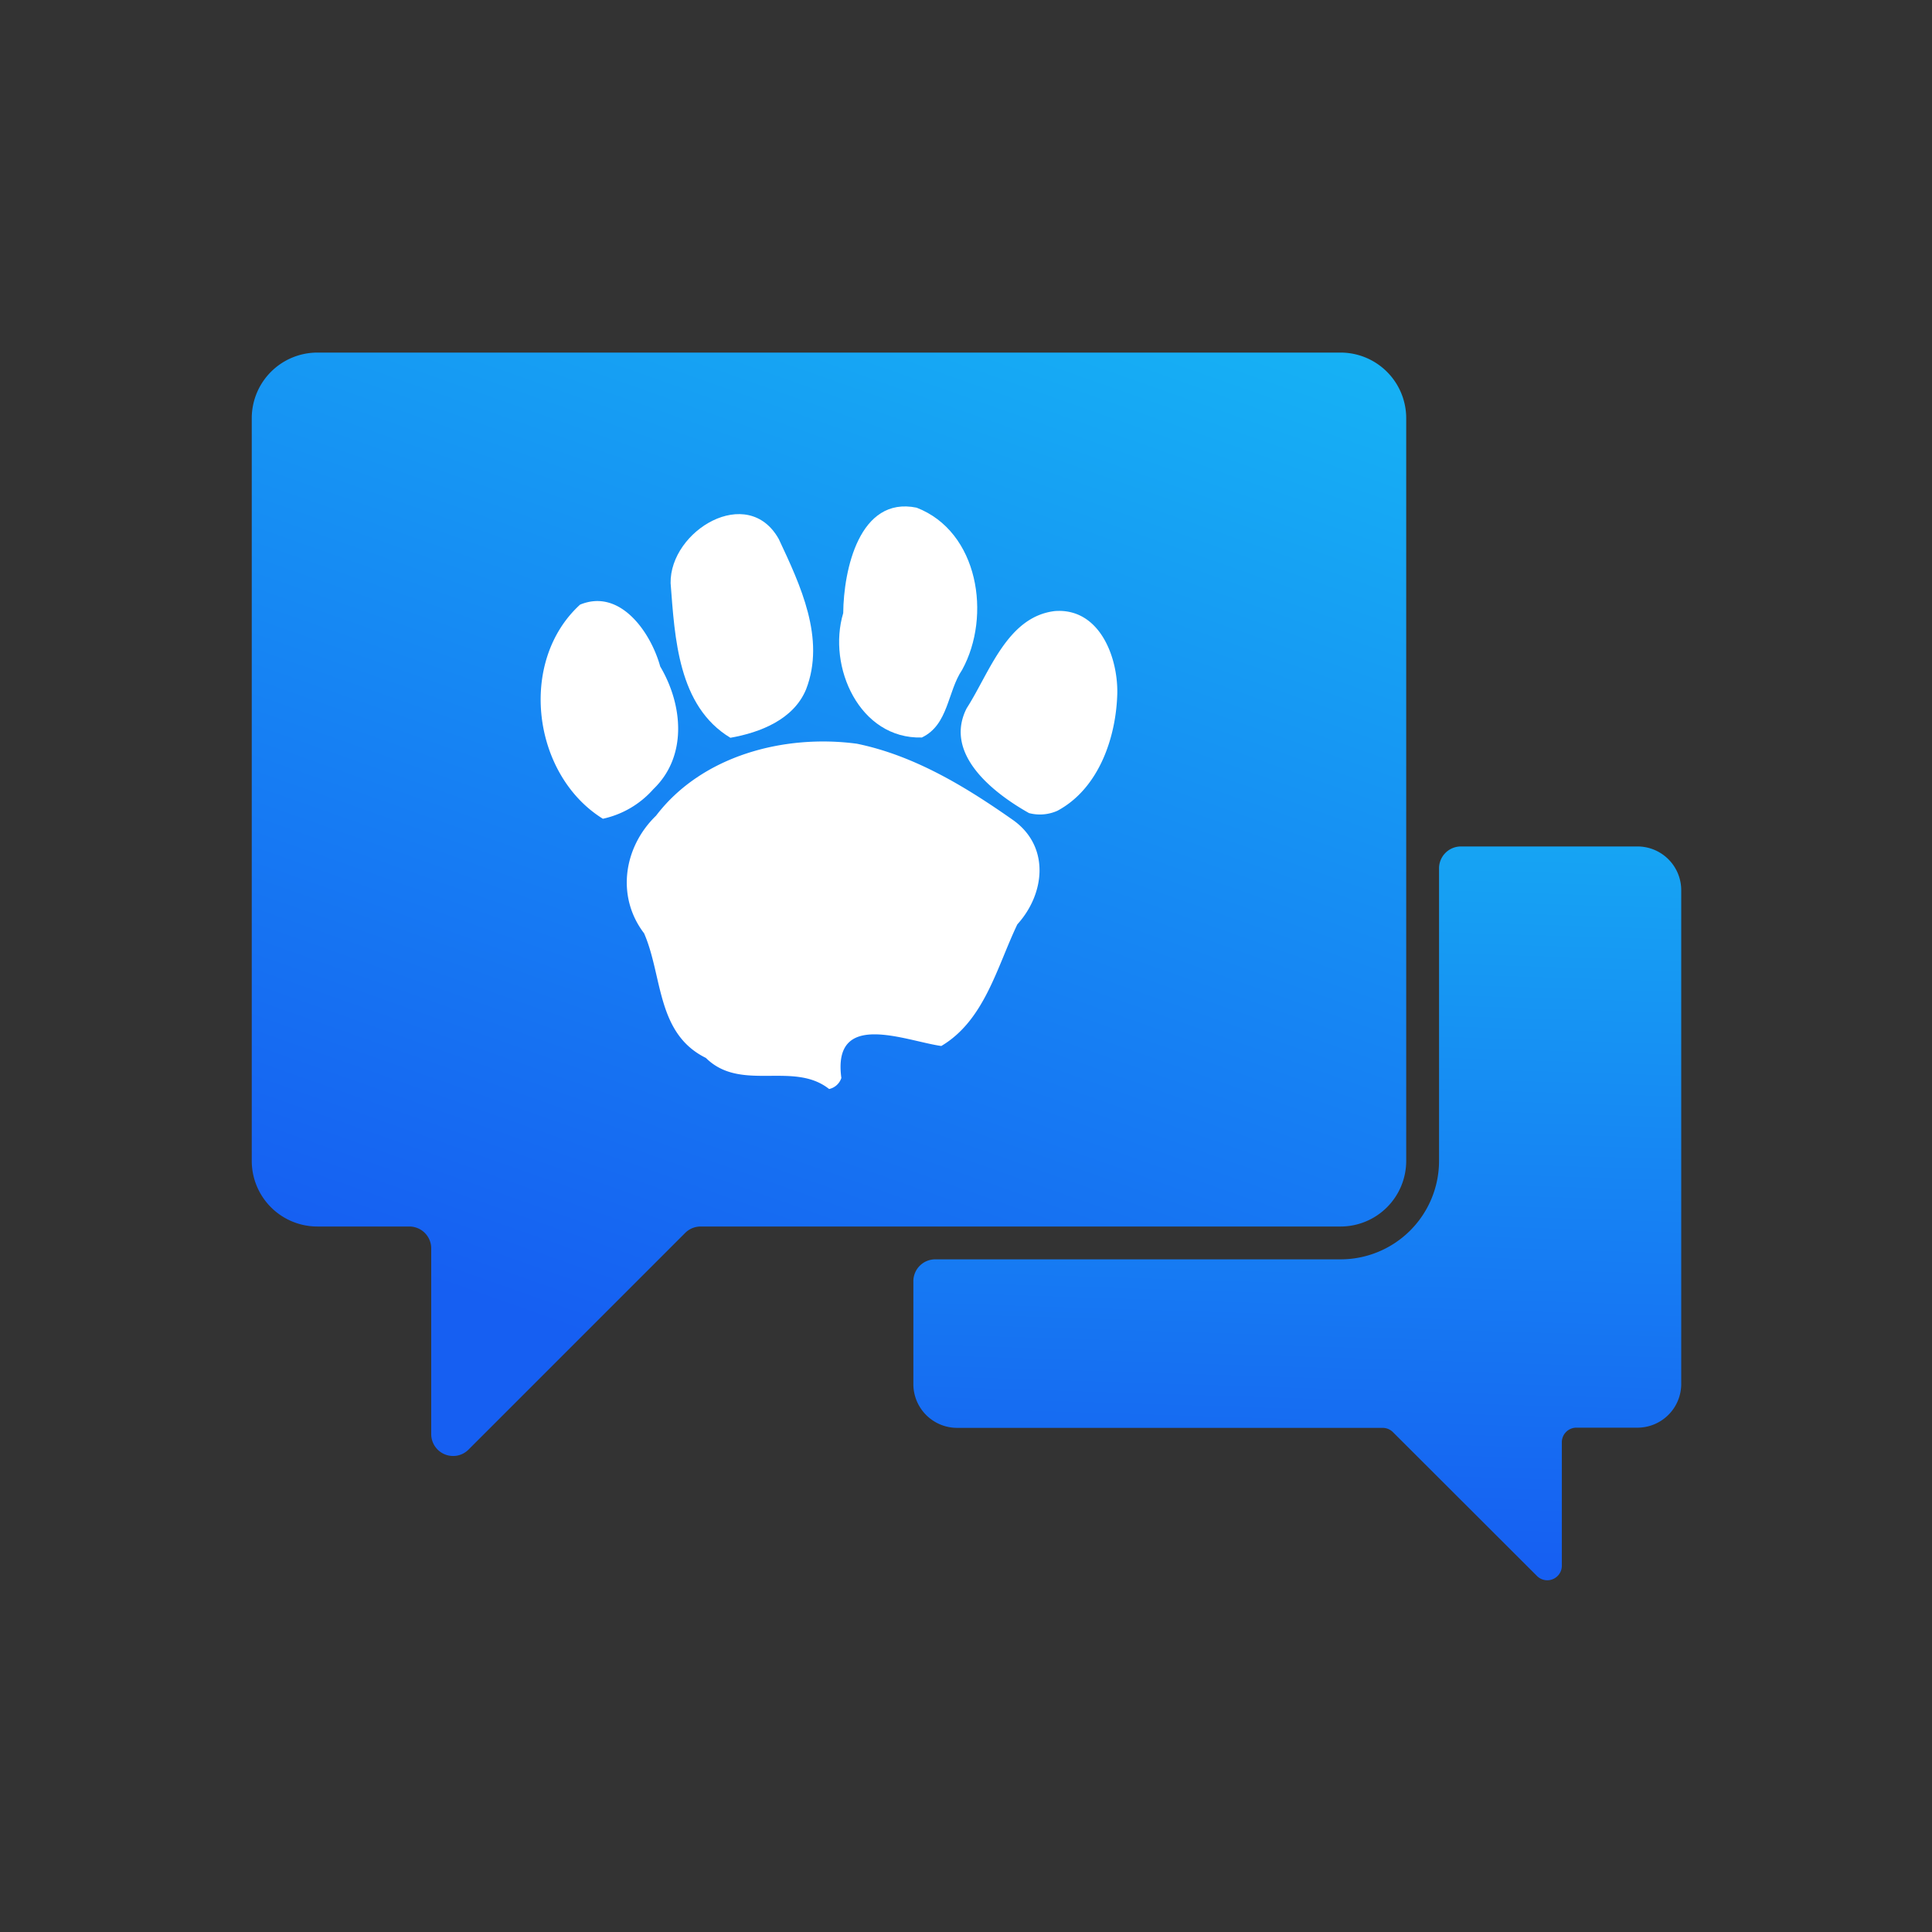
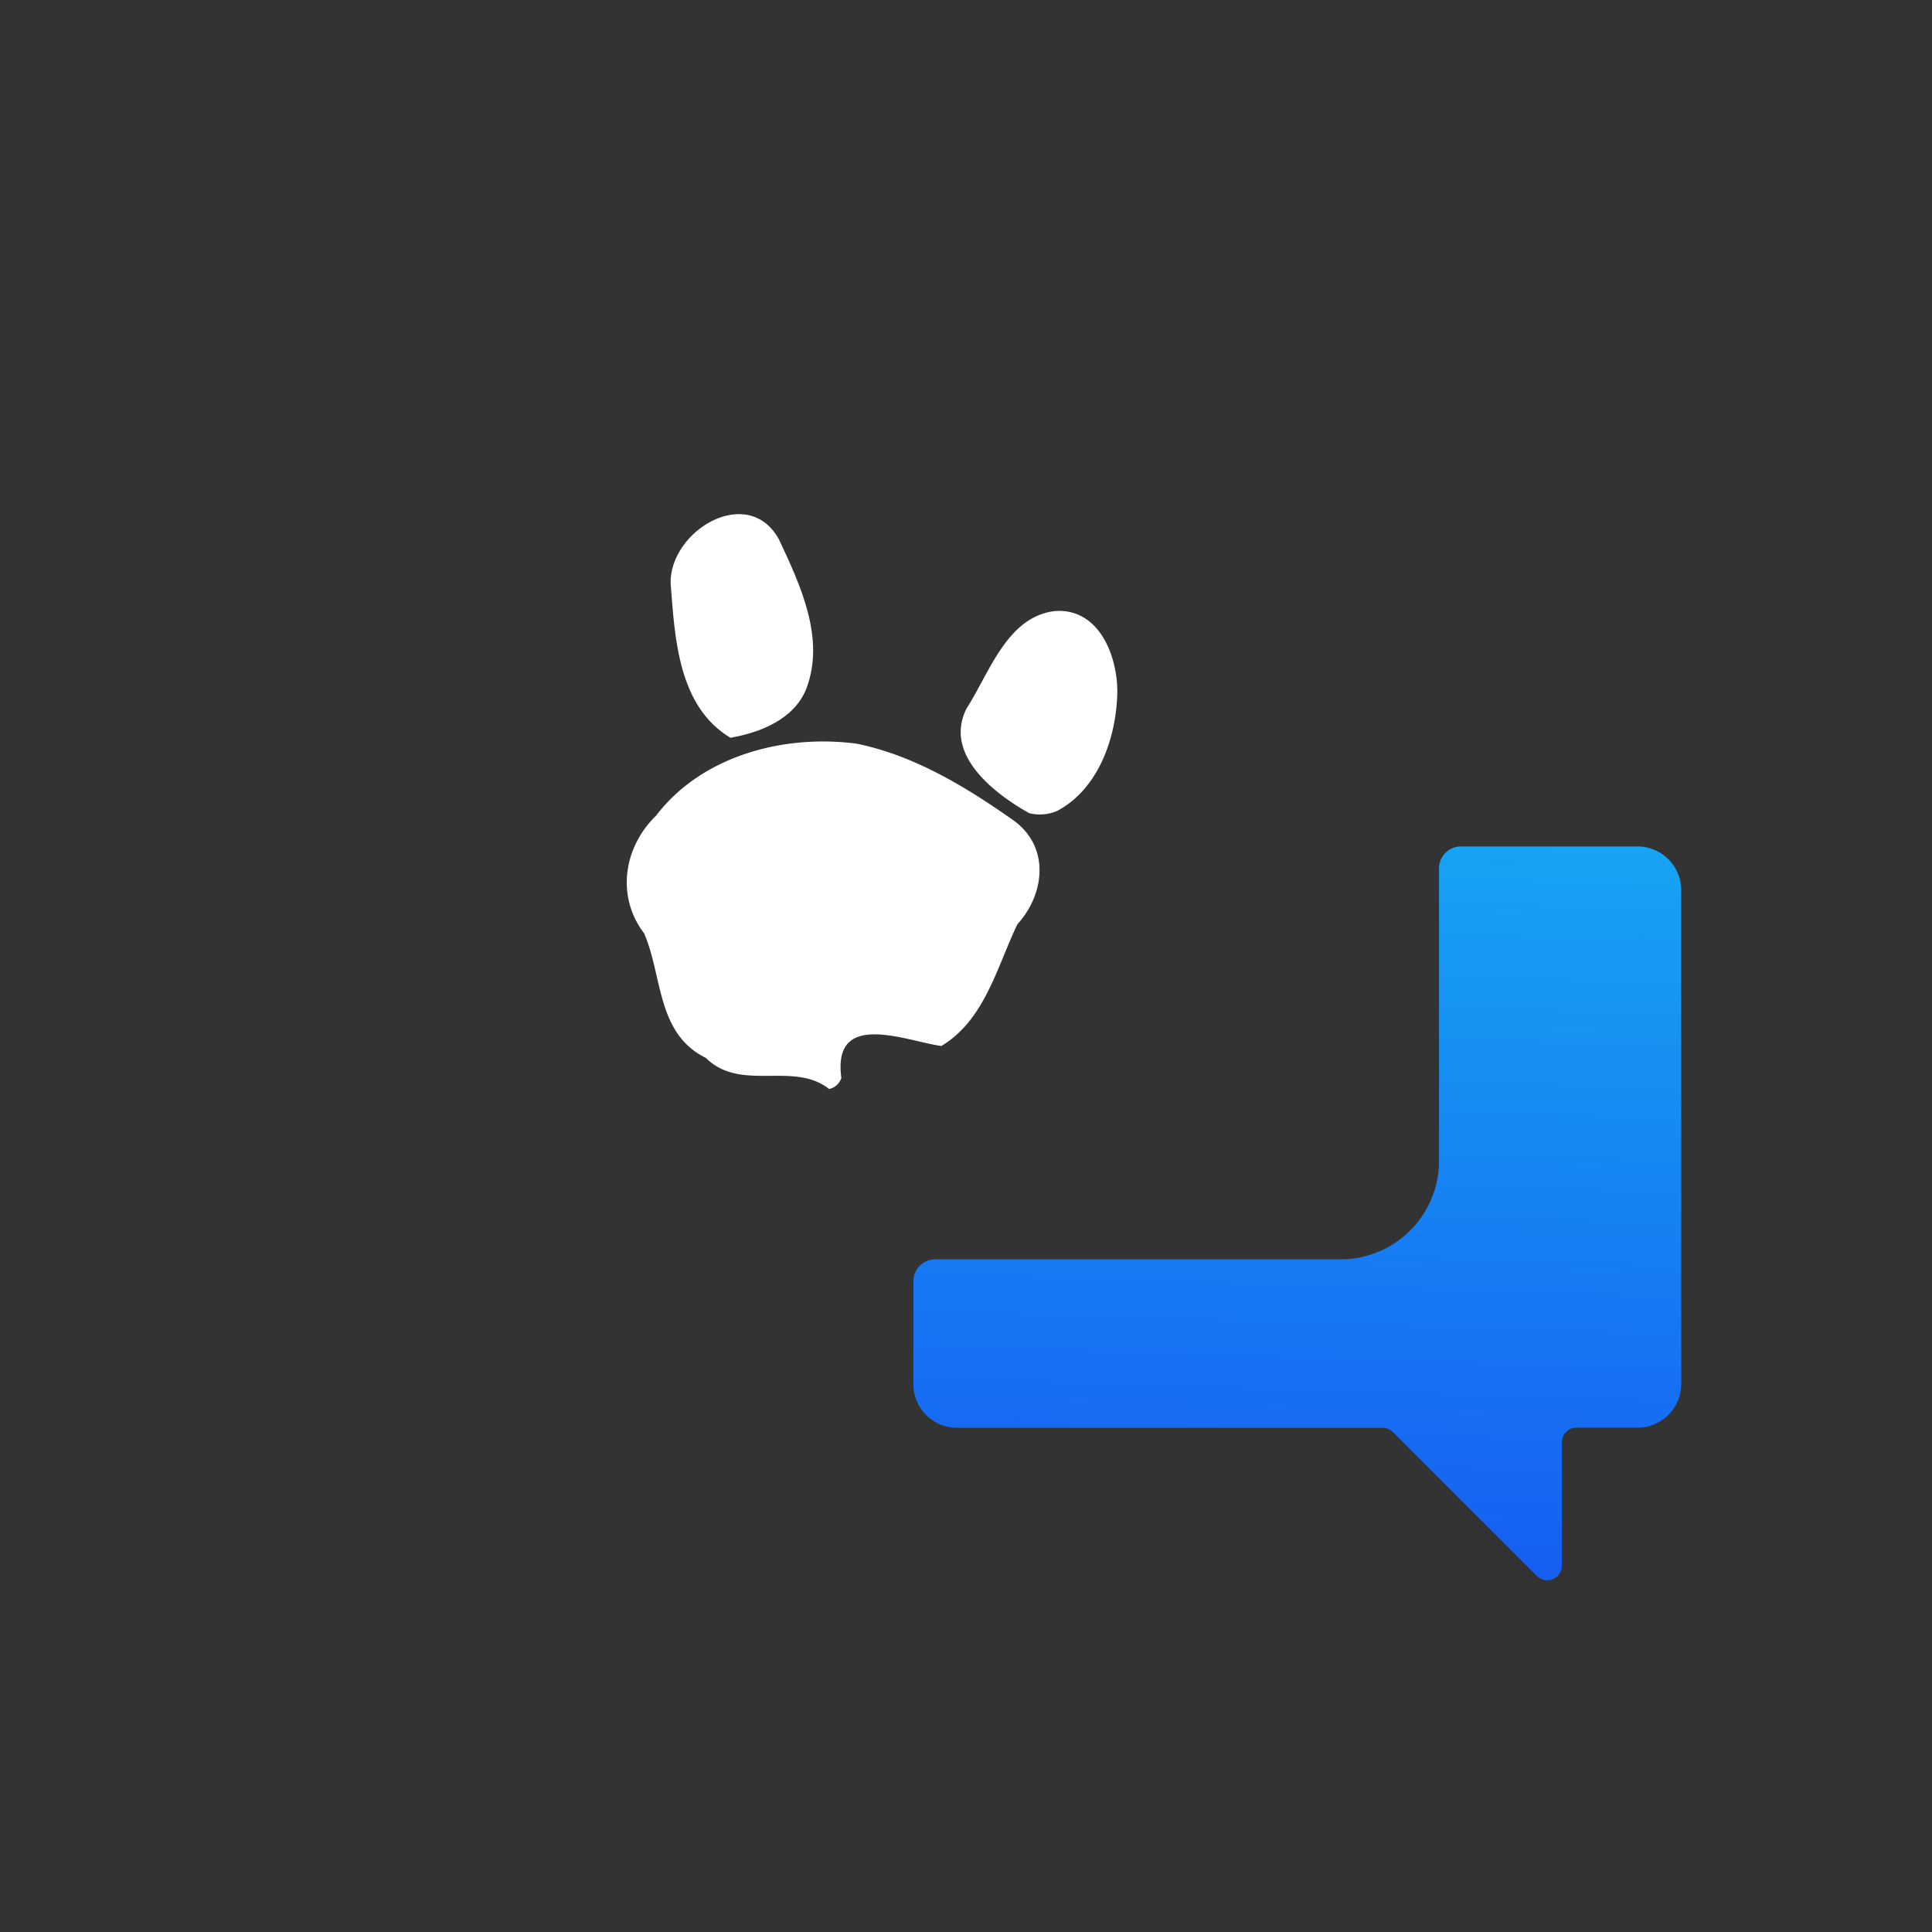
<svg xmlns="http://www.w3.org/2000/svg" xmlns:xlink="http://www.w3.org/1999/xlink" width="512" height="512" version="1.1" viewBox="0 0 512 512">
  <rect x="0" y="0" width="512" height="512" fill="#333333" stroke="none" />
  <defs>
    <linearGradient id="a" x1="374.17" x2="170.64" y1="-112.67" y2="463" gradientUnits="userSpaceOnUse">
      <stop stop-color="#16bbf4" offset="0" />
      <stop stop-color="#165ff2" offset=".99" />
    </linearGradient>
    <linearGradient id="b" x1="488.28" x2="474.29" y1="112.58" y2="556.15" xlink:href="#a" />
    <linearGradient id="linearGradient206" x1="374.17" x2="170.64" y1="-112.67" y2="463" gradientUnits="userSpaceOnUse" xlink:href="#a" />
  </defs>
  <g transform="matrix(.58 0 0 .58 66.717 93.438)">
    <g>
-       <path d="m205.08 399.31h292.41a30 30 0 0 0 30-30v-339.31a30 30 0 0 0-30-30h-467.49a30 30 0 0 0-30 30v339.31a30 30 0 0 0 30 30h42a10 10 0 0 1 10 10v84.85a10 10 0 0 0 10.07 10 9.83 9.83 0 0 0 7-2.95l99-99a10 10 0 0 1 7.01-2.9z" fill="url(#linearGradient206)" style="isolation:isolate" />
      <g fill="#ffffff">
-         <path d="m160.43 213c-32.24-20-38.9-71.83-10.42-97.83 18.42-7.6 32.4 12.85 36.62 28.25 10.32 17.45 12.59 41-3.16 56.08a42.81 42.81 0 0 1-23.04 13.5z" style="isolation:isolate" />
        <path d="m348.22 213.86c-21.73-15.31-45.37-29.75-71.77-35.15-33.1-4.41-70.73 5.36-91.7 32.87-14.83 14.32-18.34 36.94-5.49 53.76 8.52 19.48 5.59 45.78 28.23 56.94 16 15.83 40 1.27 56.32 14.21a7.6 7.6 0 0 0 5.59-5.05c-4.25-31.33 29.21-16.95 45.66-14.61 19.77-11.71 25.43-36.14 34.75-55.58 12.55-13.83 15-35.25-1.59-47.39z" style="isolation:isolate" />
        <path d="m367 118.1c-21.87 2.52-29.89 28.17-40.34 44.42-10.67 20.94 12.26 38.77 28.48 47.89a19.63 19.63 0 0 0 13-1.07c18.86-10.12 26.86-33.43 27.34-53.79 0.24-16.78-8.3-38.93-28.48-37.45z" style="isolation:isolate" />
        <path d="m218.7 176c-24-14.47-25.38-45.76-27.32-70.65-0.38-24 35.23-45.5 49.43-20.14 9.8 20.9 21.47 45.47 12.47 68.66-5.68 13.77-20.93 19.73-34.58 22.13z" style="isolation:isolate" />
-         <path d="m306.18 175.87c-28.48 0.84-43.29-32.4-35.93-56.83 0.17-19.58 7.31-53.56 33.53-48.18 28.29 10.94 34.3 49.46 20.82 74.07-6.77 10-6.2 25.11-18.42 30.94z" style="isolation:isolate" />
      </g>
    </g>
    <path d="m633.15 225.66h-80.66a10 10 0 0 0-10 10v133.65a45 45 0 0 1-45 45h-185.19a10 10 0 0 0-10 10v47a20 20 0 0 0 19.95 20h194.47a6.65 6.65 0 0 1 4.7 1.95l65.83 65.74a6.65 6.65 0 0 0 11.35-4.7v-56.43a6.65 6.65 0 0 1 6.65-6.65h27.9a20 20 0 0 0 20-20v-225.61a20 20 0 0 0-20-19.95z" fill="url(#b)" style="isolation:isolate" />
  </g>
</svg>